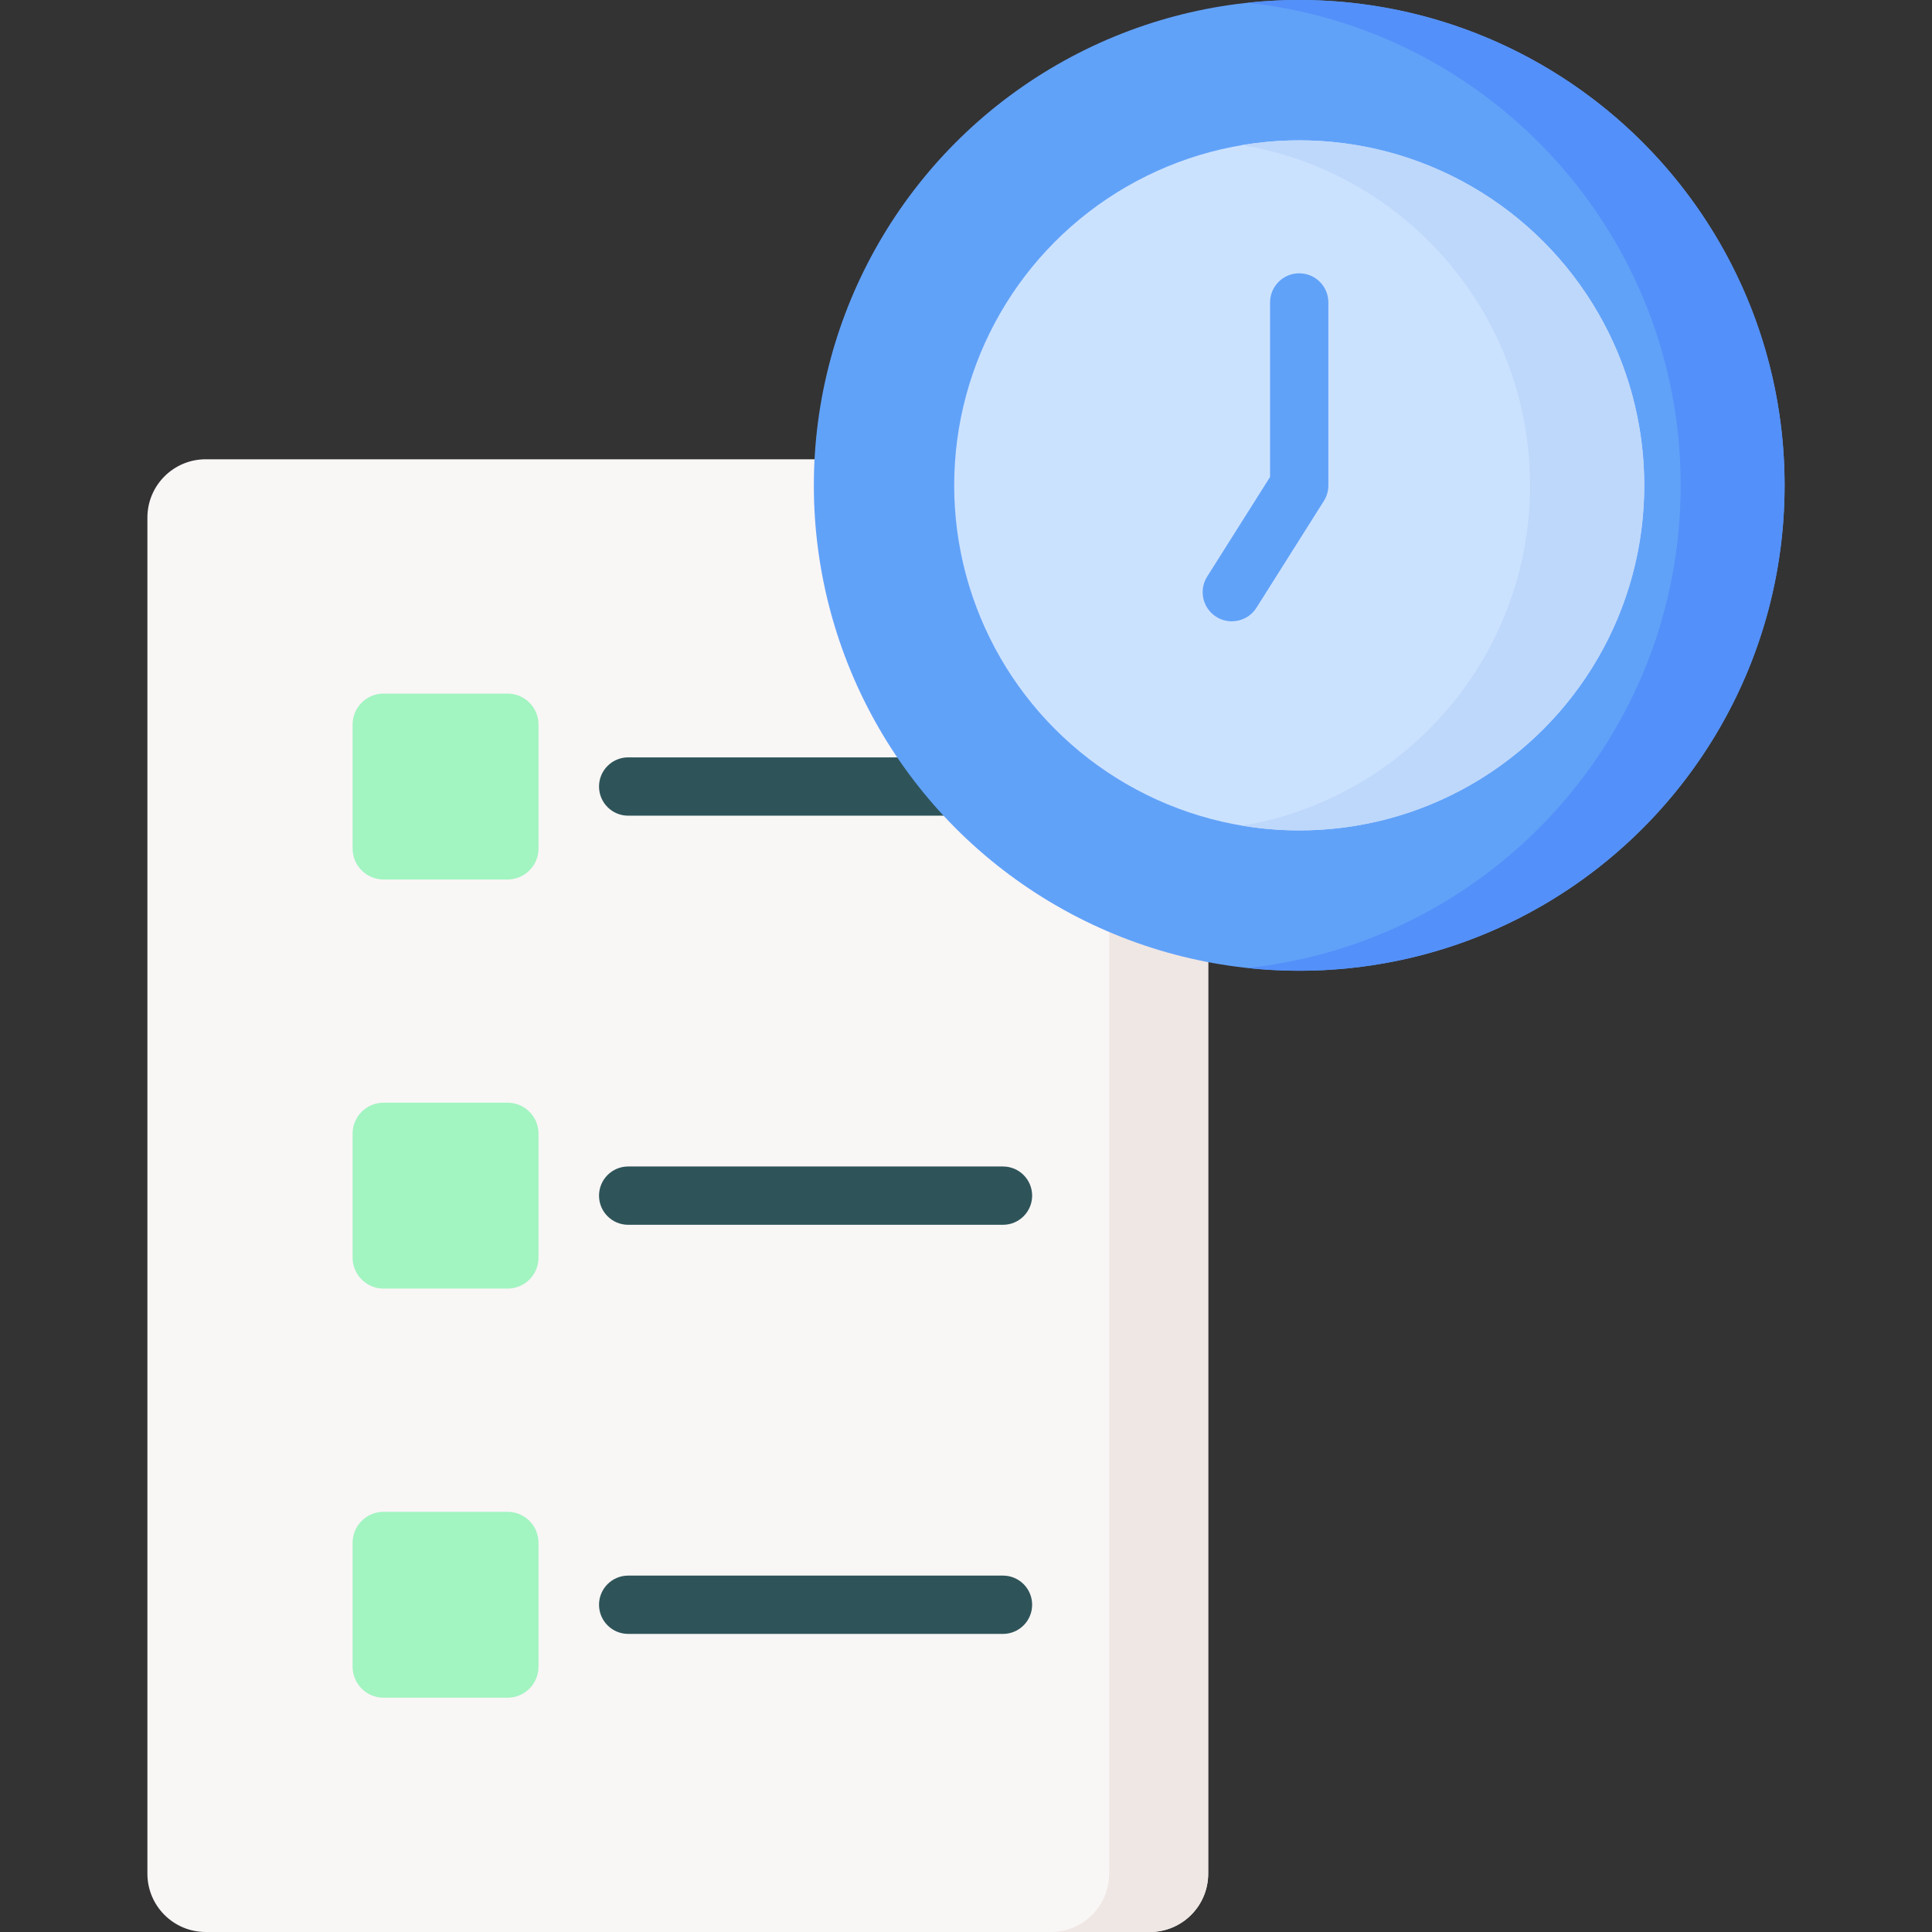
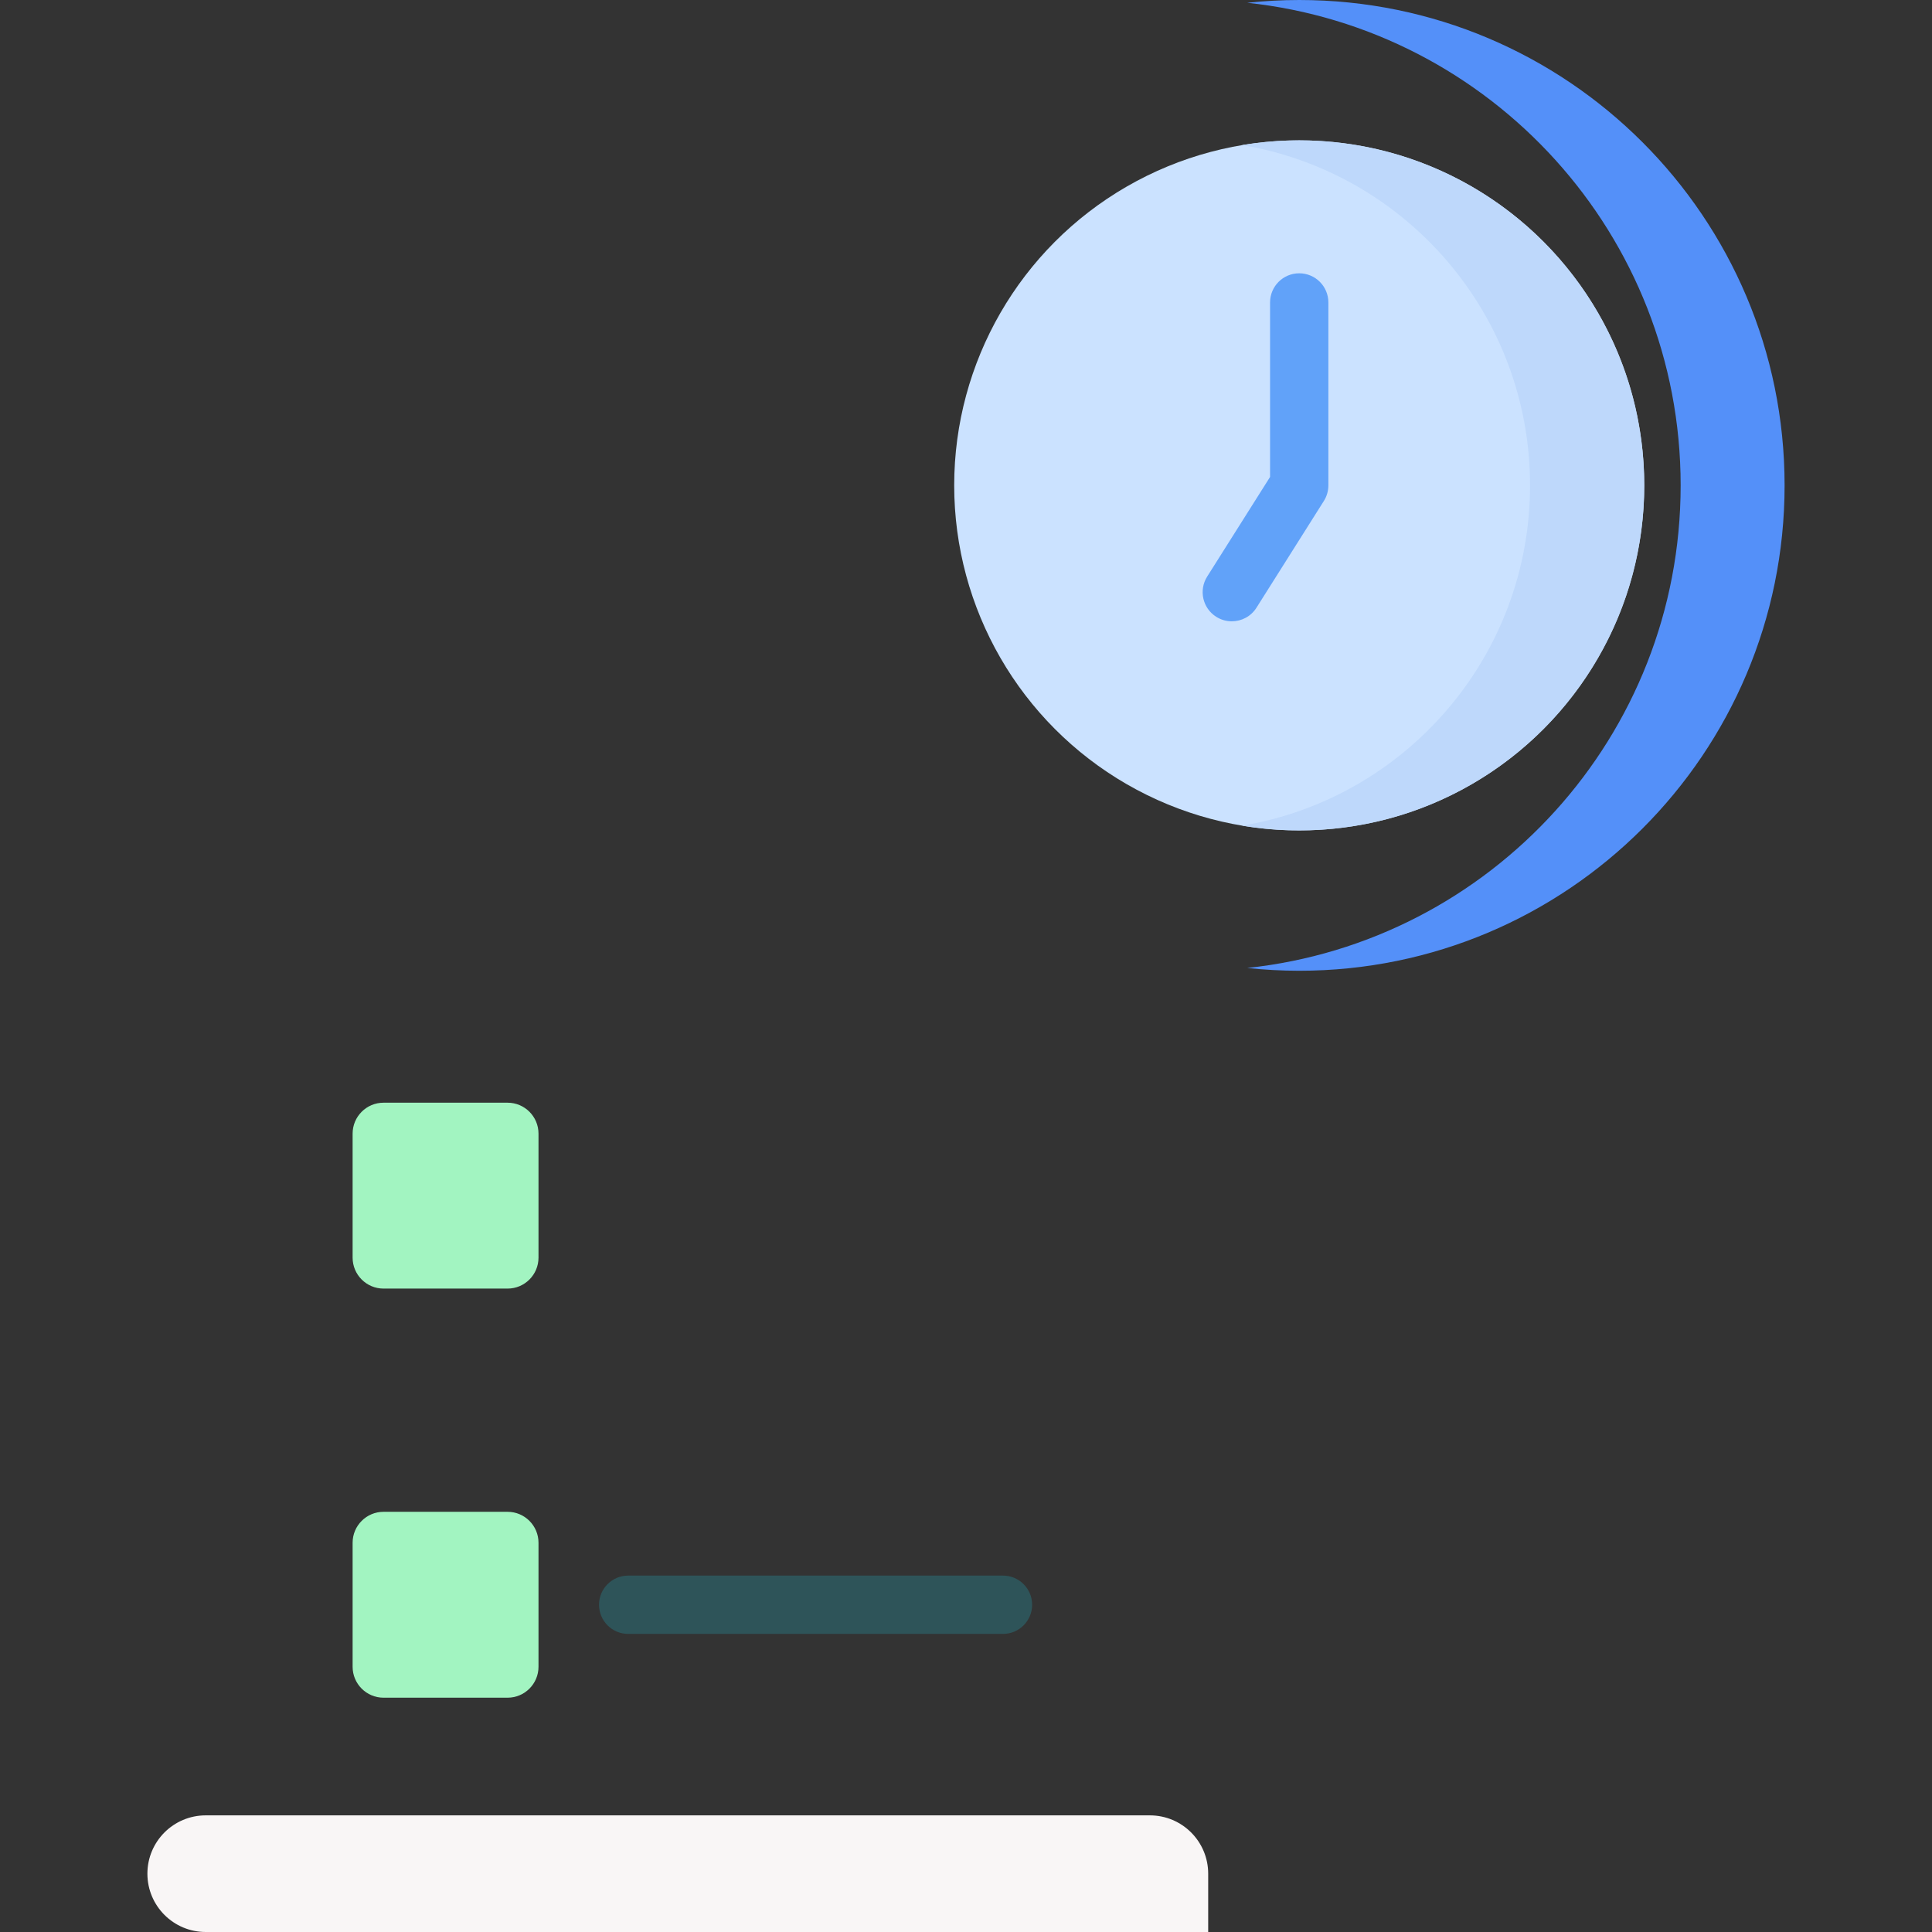
<svg xmlns="http://www.w3.org/2000/svg" id="Capa_1" enable-background="new 0 0 512 512" height="512" viewBox="0 0 512 512" width="512">
  <rect x="0" y="0" width="512" height="512" fill="#333333" stroke="none" />
  <g>
-     <path d="m304.729 512h-250.211c-8.535 0-15.454-6.919-15.454-15.454v-359.378c0-8.535 6.919-15.454 15.454-15.454h250.211c8.535 0 15.454 6.919 15.454 15.454v359.379c-.001 8.534-6.92 15.453-15.454 15.453z" fill="#f9f6f6" />
-     <path d="m304.729 121.714h-26.245c8.535 0 15.454 6.919 15.454 15.454v359.379c0 8.535-6.919 15.454-15.454 15.454h26.245c8.535 0 15.454-6.919 15.454-15.454v-359.379c-.001-8.535-6.92-15.454-15.454-15.454z" fill="#efe7e4" />
+     <path d="m304.729 512h-250.211c-8.535 0-15.454-6.919-15.454-15.454c0-8.535 6.919-15.454 15.454-15.454h250.211c8.535 0 15.454 6.919 15.454 15.454v359.379c-.001 8.534-6.92 15.453-15.454 15.453z" fill="#f9f6f6" />
    <g fill="#a2f4c1">
-       <path d="m134.507 233.07h-32.859c-4.53 0-8.202-3.672-8.202-8.202v-32.859c0-4.53 3.672-8.202 8.202-8.202h32.859c4.53 0 8.202 3.672 8.202 8.202v32.859c0 4.529-3.672 8.202-8.202 8.202z" />
      <path d="m134.507 341.489h-32.859c-4.53 0-8.202-3.672-8.202-8.202v-32.859c0-4.53 3.672-8.202 8.202-8.202h32.859c4.53 0 8.202 3.672 8.202 8.202v32.859c0 4.529-3.672 8.202-8.202 8.202z" />
      <path d="m134.507 449.908h-32.859c-4.53 0-8.202-3.672-8.202-8.202v-32.859c0-4.53 3.672-8.202 8.202-8.202h32.859c4.53 0 8.202 3.672 8.202 8.202v32.859c0 4.529-3.672 8.202-8.202 8.202z" />
    </g>
    <g>
-       <path d="m265.8 216.164h-99.325c-4.267 0-7.726-3.459-7.726-7.726 0-4.268 3.459-7.726 7.726-7.726h99.325c4.268 0 7.726 3.459 7.726 7.726.001 4.268-3.458 7.726-7.726 7.726z" fill="#2e5459" />
-     </g>
+       </g>
    <g>
-       <path d="m265.8 324.583h-99.325c-4.267 0-7.726-3.459-7.726-7.726s3.459-7.726 7.726-7.726h99.325c4.268 0 7.726 3.459 7.726 7.726s-3.458 7.726-7.726 7.726z" fill="#2e5459" />
-     </g>
+       </g>
    <g>
      <path d="m265.8 433.002h-99.325c-4.267 0-7.726-3.459-7.726-7.726s3.459-7.726 7.726-7.726h99.325c4.268 0 7.726 3.459 7.726 7.726s-3.458 7.726-7.726 7.726z" fill="#2e5459" />
    </g>
-     <circle cx="344.306" cy="128.63" fill="#61a2f9" r="128.63" />
    <path d="m344.306 0c-4.653 0-9.247.253-13.773.735 64.563 6.874 114.857 61.508 114.857 127.895s-50.294 121.022-114.857 127.895c4.526.482 9.119.735 13.773.735 71.04 0 128.63-57.59 128.63-128.63s-57.59-128.63-128.63-128.63z" fill="#5490f9" />
    <circle cx="344.306" cy="128.63" fill="#cbe2ff" r="91.435" />
    <path d="m344.306 37.195c-5.156 0-10.21.434-15.133 1.254 43.295 7.212 76.302 44.839 76.302 90.181s-33.006 82.969-76.302 90.181c4.923.82 9.977 1.254 15.133 1.254 50.498 0 91.435-40.937 91.435-91.435s-40.937-91.435-91.435-91.435z" fill="#bed8fb" />
    <g>
      <path d="m326.436 164.655c-1.41 0-2.837-.385-4.118-1.194-3.608-2.278-4.686-7.049-2.408-10.658l16.67-26.407v-46.243c0-4.268 3.459-7.726 7.726-7.726s7.726 3.459 7.726 7.726v48.477c0 1.46-.413 2.89-1.193 4.125l-17.863 28.298c-1.468 2.328-3.976 3.602-6.54 3.602z" fill="#61a2f9" />
    </g>
  </g>
</svg>